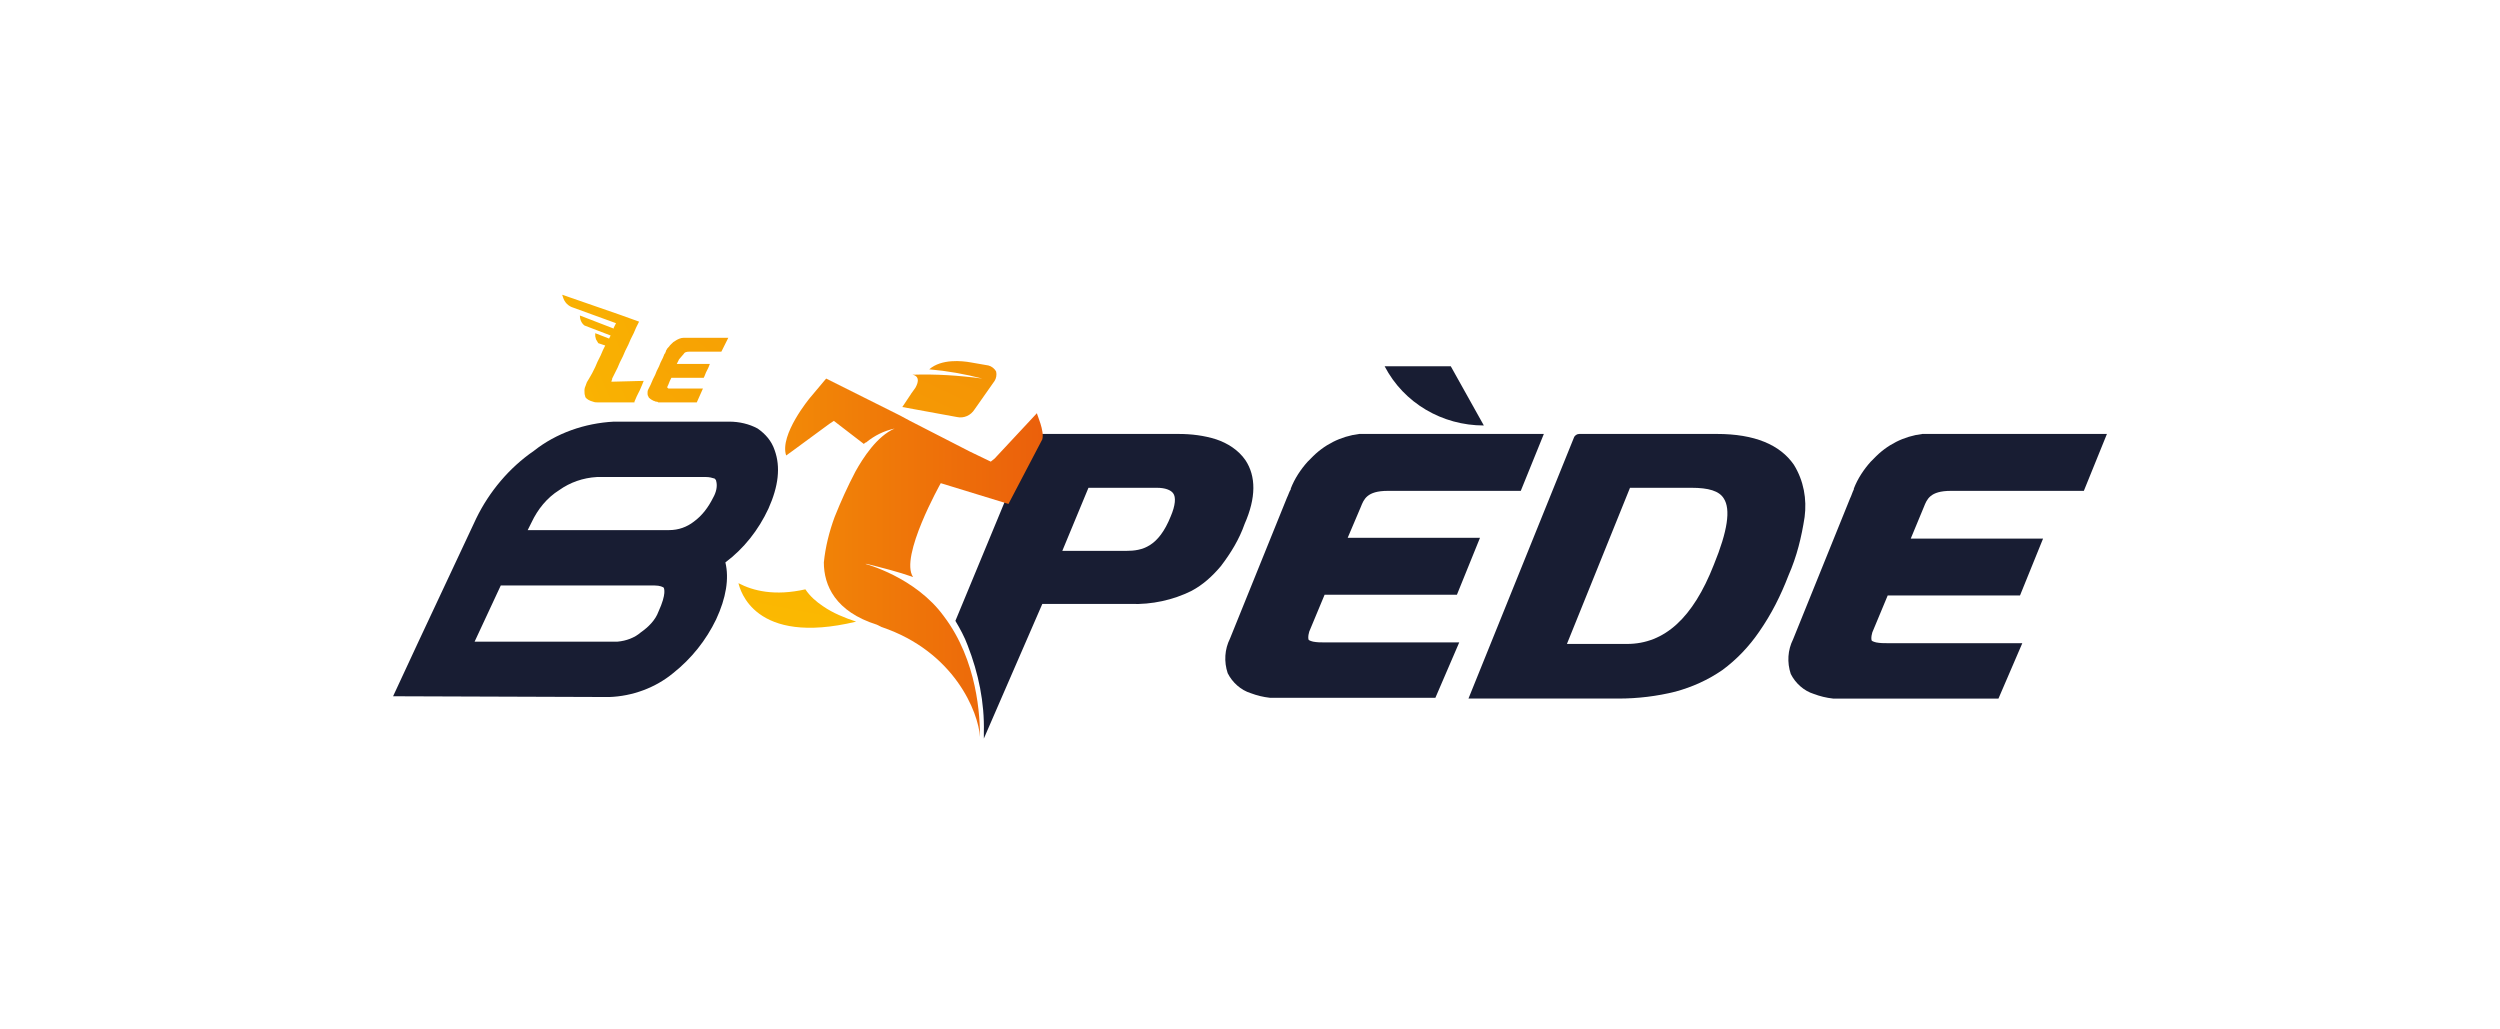
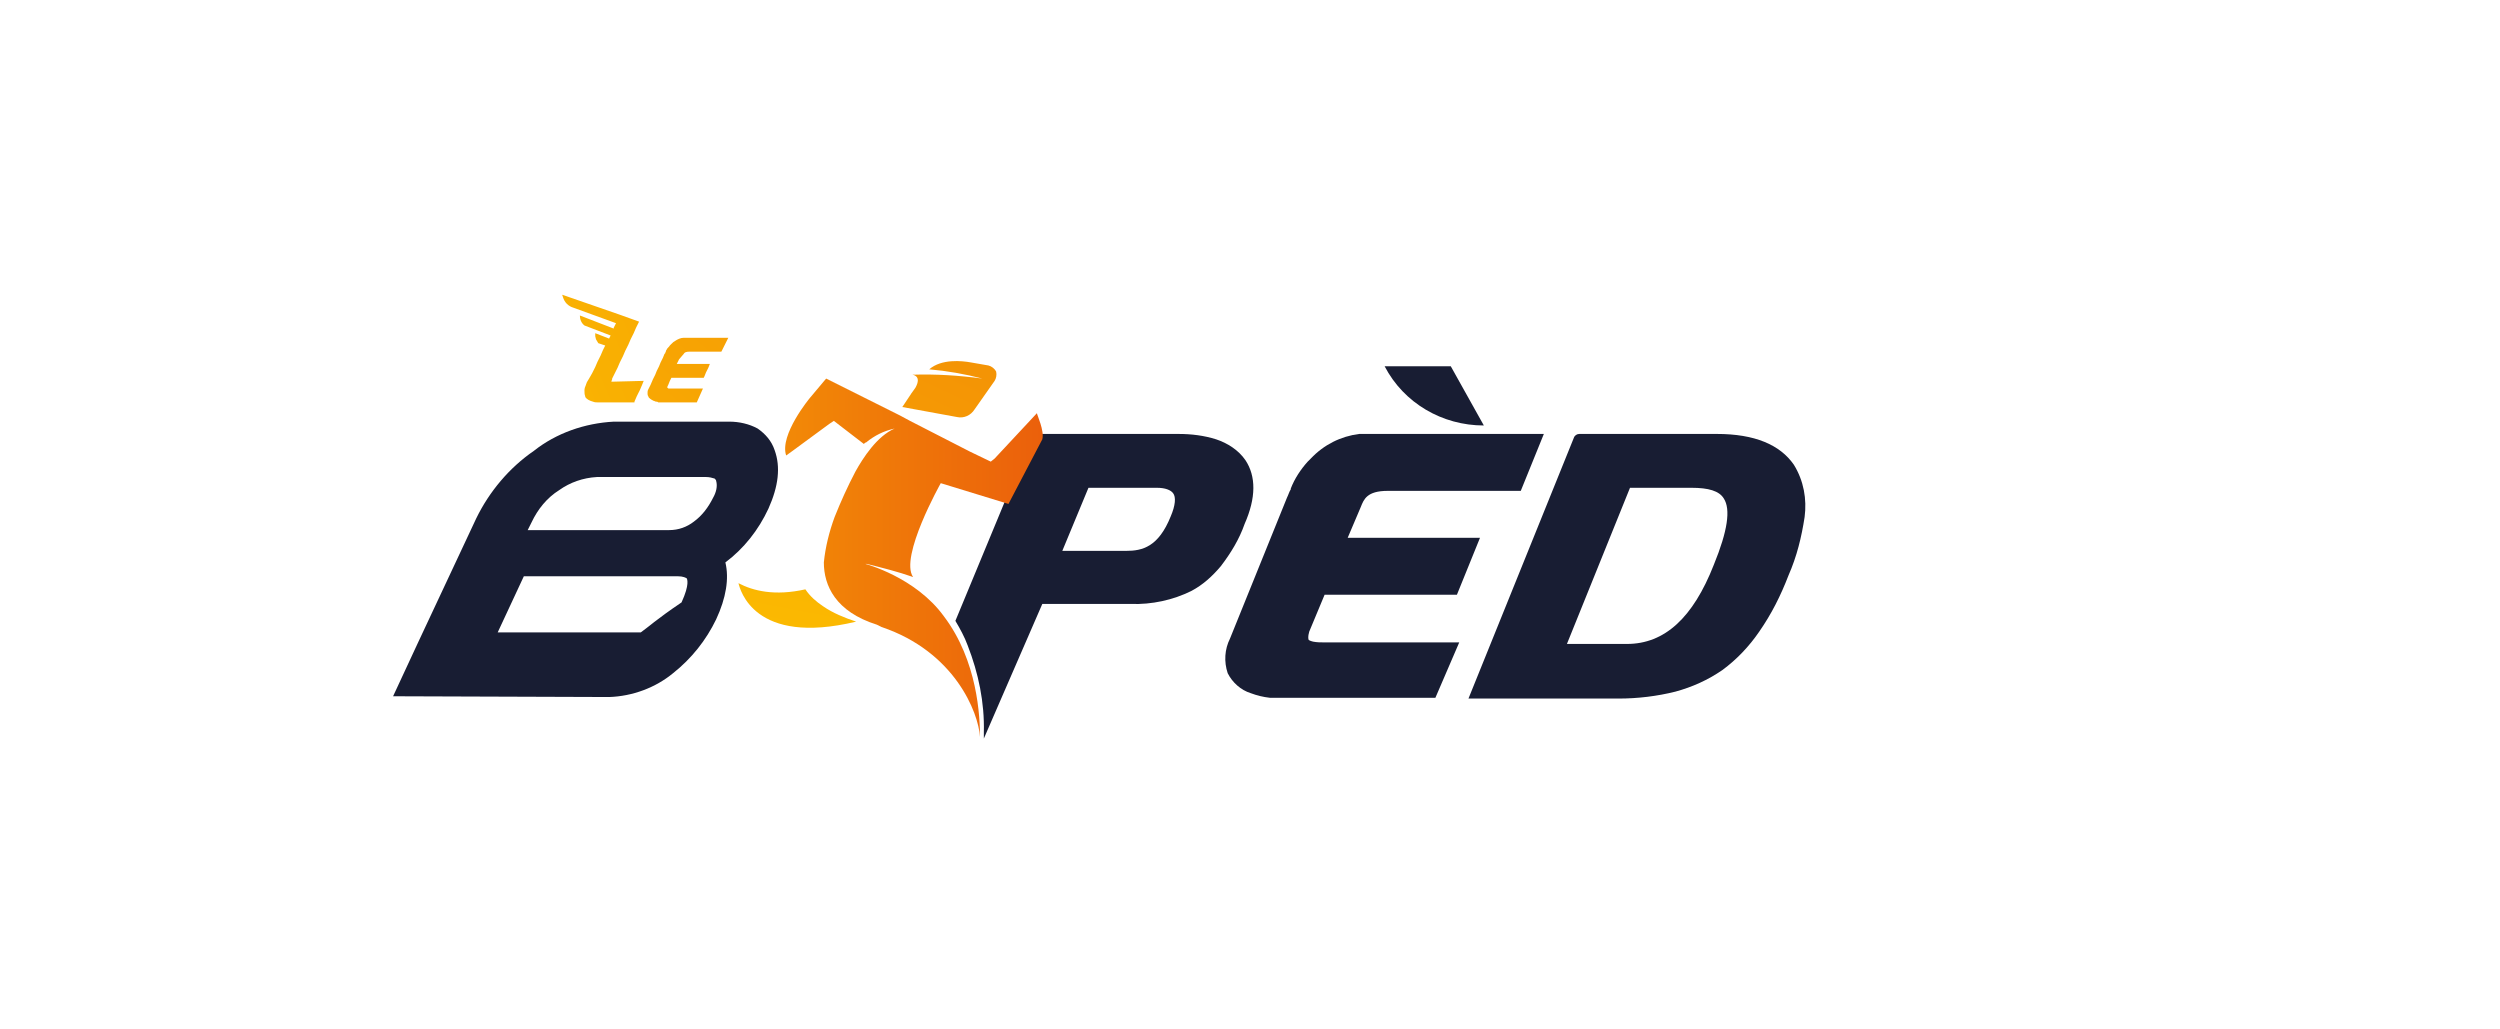
<svg xmlns="http://www.w3.org/2000/svg" version="1.1" id="Layer_1" x="0px" y="0px" viewBox="0 0 325 133.8" style="enable-background:new 0 0 325 133.8;" xml:space="preserve">
  <style type="text/css">
	.st0{fill:#FFFFFF;}
	.st1{fill:url(#Tracé_1_1_);}
	.st2{fill:url(#Tracé_2_1_);}
	.st3{fill:url(#Tracé_3_1_);}
	.st4{fill:#181D33;}
	.st5{fill:url(#Tracé_10_1_);}
	.st6{fill:url(#Tracé_11_1_);}
</style>
  <g id="logo-bipede" transform="translate(-.5 -897.5)">
    <g transform="translate(.5 897.5)">
      <path id="Rectangle_2-2" class="st0" d="M0,0h325v133.8H0V0z" />
    </g>
    <g id="Logo-lebipede" transform="translate(188.429 985.118)">
      <g id="Logo-lebipede-2" transform="translate(-111.429 -28.905)">
        <g id="Groupe_3" transform="translate(22.08)">
          <linearGradient id="Tracé_1_1_" gradientUnits="userSpaceOnUse" x1="-573.98" y1="359.073" x2="-559.117" y2="372.907" gradientTransform="matrix(10.377 0 0 -8.438 5905.535 3050.7)">
            <stop offset="5.000000e-03" style="stop-color:#FCBF00" />
            <stop offset="1" style="stop-color:#EA5B0C" />
          </linearGradient>
          <path id="Tracé_1" class="st1" d="M-9.7-12.7c0.1-0.2,0.3-0.3,0.8-0.3h4.1l0.9-1.8h-5.8c-0.4,0-0.8,0.2-1.1,0.4      c-0.2,0.1-0.3,0.2-0.5,0.4c0,0-0.1,0.1-0.1,0.1s-0.1,0.1-0.1,0.1c-0.1,0.2-0.3,0.3-0.4,0.5c0,0.1-0.1,0.1-0.1,0.2l0,0      c0,0.1-0.1,0.2-0.1,0.3l-0.1,0.1l-0.2,0.5l-0.3,0.6l-0.2,0.5l-0.3,0.6l-0.2,0.5l-0.3,0.6L-14-8.7l-0.2,0.4      c0,0.1-0.1,0.1-0.1,0.2c-0.1,0.2-0.1,0.3-0.1,0.5c0,0.1,0,0.3,0.1,0.4c0,0.1,0.1,0.2,0.1,0.2c0.2,0.2,0.4,0.3,0.6,0.4      c0.1,0,0.2,0.1,0.3,0.1c0.1,0,0.2,0,0.3,0.1h5l0.8-1.8h-4c-0.1,0-0.2,0-0.4,0c-0.1,0-0.1,0-0.2-0.1s0-0.1,0-0.2l0.1-0.2l0.2-0.5      l0.2-0.4h4.2l0.1-0.2l0.2-0.5l0.3-0.6l0.2-0.5h-4l-0.3,0l0.3-0.6L-9.7-12.7z" />
          <linearGradient id="Tracé_2_1_" gradientUnits="userSpaceOnUse" x1="-573.699" y1="375.375" x2="-559.28" y2="383.651" gradientTransform="matrix(10.695 0 0 -14.111 6090.908 5301.736)">
            <stop offset="5.000000e-03" style="stop-color:#FCBF00" />
            <stop offset="1" style="stop-color:#EA5B0C" />
          </linearGradient>
          <path id="Tracé_2" class="st2" d="M-18.7-9.1c-0.1,0-0.2,0-0.3,0c0,0-0.1,0-0.1,0c0,0,0-0.1,0.1-0.3c0,0,0-0.1,0-0.1l0.3-0.6      l0.4-0.8l0.3-0.7l0.4-0.8l0.3-0.7l0.4-0.8l0.3-0.7l0.4-0.8l0.3-0.7l0.4-0.8l-2.5-0.9v0l-7.5-2.6l0.1,0.3      c0.2,0.7,0.7,1.2,1.4,1.4l5.5,2l-0.3,0.6l0,0.1l-4.4-1.7c0,0.5,0.2,1,0.6,1.3l3.4,1.3l-0.2,0.4l-1.8-0.7c0,0,0,0,0,0      c0,0.1,0,0.3,0,0.4l0.1,0.4c0.1,0.2,0.2,0.3,0.3,0.5l0.9,0.3l-0.3,0.6l-0.3,0.7l-0.4,0.8l-0.3,0.7l-0.4,0.8L-22-9.5L-22.3-9      c0,0.1-0.1,0.2-0.1,0.3c-0.1,0.2-0.2,0.5-0.2,0.7c0,0.3,0,0.6,0.1,0.8c0,0,0,0.1,0,0.1c0.2,0.3,0.6,0.5,1,0.6      c0.2,0.1,0.5,0.1,0.7,0.1h4.7l0-0.1l0.3-0.7l0.4-0.8l0.3-0.7l0.2-0.5L-18.7-9.1z" />
        </g>
        <linearGradient id="Tracé_3_1_" gradientUnits="userSpaceOnUse" x1="-564.007" y1="345.581" x2="-553.332" y2="366.733" gradientTransform="matrix(15.24 0 0 -5.826 8608.557 2043.576)">
          <stop offset="5.000000e-03" style="stop-color:#FCBF00" />
          <stop offset="1" style="stop-color:#EA5B0C" />
        </linearGradient>
        <path id="Tracé_3" class="st3" d="M34.8,22.1c-1.5-0.5-3-1.1-4.3-2c-0.9-0.6-1.7-1.3-2.3-2.2c-4,0.9-6.8,0.2-8.7-0.8     C19.7,17.9,21.5,25.3,34.8,22.1L34.8,22.1z" />
-         <path id="Tracé_4" class="st4" d="M22-3c-1.1-0.6-2.4-0.9-3.7-0.9h-15C-0.5-3.7-4.2-2.4-7.1-0.1c-3.2,2.2-5.8,5.3-7.5,8.8     l-7.5,16h0l-3.3,7.1l28.1,0.1c3-0.1,6-1.2,8.3-3.1l0,0c2.4-1.9,4.3-4.3,5.6-7c1.3-2.8,1.7-5.3,1.2-7.4c2.4-1.8,4.3-4.2,5.6-7     C24.7,4.5,25,2,24.2-0.2C23.8-1.4,23-2.3,22-3L22-3z M1.1,3.3h14.2c0.4,0,0.8,0.1,1.1,0.2c0.1,0.1,0.2,0.2,0.2,0.3     c0.2,0.7,0,1.5-0.4,2.2c-0.6,1.2-1.4,2.3-2.5,3.1c-0.9,0.7-2,1.1-3.2,1.1H-7.9l0.5-1C-6.6,7.5-5.4,6-3.8,5     C-2.4,4-0.7,3.4,1.1,3.3L1.1,3.3z M6.8,23.5c-0.8,0.7-1.9,1.1-3,1.2h-18.6l3.4-7.3h20c0.7,0,1.1,0.2,1.2,0.3     c0,0.1,0.4,0.7-0.7,3.1C8.7,21.9,7.8,22.8,6.8,23.5z" />
+         <path id="Tracé_4" class="st4" d="M22-3c-1.1-0.6-2.4-0.9-3.7-0.9h-15C-0.5-3.7-4.2-2.4-7.1-0.1c-3.2,2.2-5.8,5.3-7.5,8.8     l-7.5,16h0l-3.3,7.1l28.1,0.1c3-0.1,6-1.2,8.3-3.1l0,0c2.4-1.9,4.3-4.3,5.6-7c1.3-2.8,1.7-5.3,1.2-7.4c2.4-1.8,4.3-4.2,5.6-7     C24.7,4.5,25,2,24.2-0.2C23.8-1.4,23-2.3,22-3L22-3z M1.1,3.3h14.2c0.4,0,0.8,0.1,1.1,0.2c0.1,0.1,0.2,0.2,0.2,0.3     c0.2,0.7,0,1.5-0.4,2.2c-0.6,1.2-1.4,2.3-2.5,3.1c-0.9,0.7-2,1.1-3.2,1.1H-7.9l0.5-1C-6.6,7.5-5.4,6-3.8,5     C-2.4,4-0.7,3.4,1.1,3.3L1.1,3.3z M6.8,23.5h-18.6l3.4-7.3h20c0.7,0,1.1,0.2,1.2,0.3     c0,0.1,0.4,0.7-0.7,3.1C8.7,21.9,7.8,22.8,6.8,23.5z" />
        <path id="Tracé_5" class="st4" d="M158.1,8.5c0.3-2.3-0.1-4.7-1.4-6.8c-1.8-2.6-5.1-4-10-4h-9.6c-2.4,0-4.4,0-5.8,0h-2.5     c-0.3,0-0.6,0.2-0.7,0.5l-13.7,33.9h19.5c2.5,0,5-0.3,7.4-0.9c2.2-0.6,4.2-1.5,6.1-2.8c1.9-1.4,3.5-3.1,4.8-5     c1.6-2.3,2.8-4.7,3.8-7.3C157.1,13.6,157.7,11.1,158.1,8.5L158.1,8.5z M135,25h-7.8l8.2-20.3h8c2.2,0,3.6,0.4,4.2,1.4     c0.9,1.4,0.5,4.2-1.3,8.6C143.6,21.6,139.9,25,135,25L135,25z" />
-         <path id="Tracé_6" class="st4" d="M173.6,7.2c0.4-1,0.8-2.1,3.5-2.1h17.3l3-7.4h-24c-2.4,0.3-4.6,1.4-6.3,3.2     c-0.1,0.1-0.3,0.3-0.4,0.4c-0.9,1-1.7,2.2-2.2,3.5l0,0.1c-0.2,0.4-0.3,0.8-0.5,1.2l-7.4,18.3c-0.7,1.4-0.8,3-0.3,4.5     c0.6,1.2,1.7,2.2,3,2.6c0.8,0.3,1.6,0.5,2.5,0.6l0,0h21.5l3.1-7.2h-17.5c-0.5,0-1,0-1.5-0.1c-0.4-0.1-0.6-0.2-0.6-0.3     s-0.1-0.3,0.1-1l2-4.8h17.2l3-7.4h-17.2L173.6,7.2L173.6,7.2z" />
        <path id="Tracé_7" class="st4" d="M100.4,7.2c0.4-1,0.8-2.1,3.5-2.1h17.3l3-7.4h-24c-2.4,0.3-4.6,1.4-6.3,3.2     c-0.1,0.1-0.3,0.3-0.4,0.4c-0.9,1-1.7,2.2-2.2,3.5l0,0.1C91.1,5.2,91,5.6,90.8,6l-7.4,18.3c-0.7,1.4-0.8,3-0.3,4.5     c0.6,1.2,1.7,2.2,3,2.6c0.8,0.3,1.6,0.5,2.5,0.6l0,0h21.5l3.1-7.2H95.7c-0.5,0-1,0-1.5-0.1c-0.4-0.1-0.6-0.2-0.6-0.3     s-0.1-0.3,0.1-1l2-4.8h17.2l3-7.4H98.7L100.4,7.2L100.4,7.2z" />
        <path id="Tracé_8" class="st4" d="M116.4-3.4l-4.3-7.7h-8.6C106-6.3,111-3.4,116.4-3.4z" />
        <path id="Tracé_9" class="st4" d="M85.4,1.1c-0.9-1.3-2.3-2.2-3.8-2.7c-1.6-0.5-3.2-0.7-4.9-0.7h-19l-1.1,2.8l-3.1,7.5l-5.8,14     c0.6,1,1.2,2.1,1.6,3.2c1.4,3.6,2.2,7.4,2.1,11.3c0,0.3,0,0.5,0,0.8l2.3-5.3c0,0,0,0,0,0l5.3-12.2c0.5,0,1.4,0,2.9,0h3.2     c1,0,2.3,0,3.1,0h0.1c0.7,0,1.4,0,2.2,0c2.7,0.1,5.5-0.5,7.9-1.7c1.5-0.8,2.7-1.9,3.8-3.2c1.3-1.7,2.4-3.5,3.1-5.5     C86.8,6,86.8,3.2,85.4,1.1L85.4,1.1z M75.7,8.4c-1.6,4-3.7,4.5-5.8,4.5h-8.3L65,4.7h8.9C75,4.7,75.7,5,76,5.4     C76.4,5.9,76.3,7,75.7,8.4L75.7,8.4z" />
        <linearGradient id="Tracé_10_1_" gradientUnits="userSpaceOnUse" x1="-560.32" y1="350.91" x2="-547.725" y2="366.888" gradientTransform="matrix(12.241 0 0 -7.306 6842.189 2603.468)">
          <stop offset="5.000000e-03" style="stop-color:#FCBF00" />
          <stop offset="1" style="stop-color:#EA5B0C" />
        </linearGradient>
        <path id="Tracé_10" class="st5" d="M53-10.4c-0.2-0.4-0.6-0.7-1-0.8c0,0,0,0,0,0l-2.3-0.4c-1.1-0.2-3.8-0.5-5.4,0.9     c2.3,0.2,4.6,0.6,6.9,1.2c-3-0.4-6-0.6-9.1-0.5c0,0,1.3,0.1,0.4,1.7L42-7.6c-0.1,0.1-0.1,0.2-0.2,0.3l-1,1.5l7.1,1.3     c0.9,0.2,1.8-0.2,2.3-1l2.6-3.7C53-9.5,53.1-10,53-10.4L53-10.4z" />
        <linearGradient id="Tracé_11_1_" gradientUnits="userSpaceOnUse" x1="-582.579" y1="391.016" x2="-580.154" y2="391.016" gradientTransform="matrix(33.549 0 0 -46.404 19526.516 18158.385)">
          <stop offset="5.000000e-03" style="stop-color:#FCBF00" />
          <stop offset="1" style="stop-color:#EA5B0C" />
        </linearGradient>
        <path id="Tracé_11" class="st6" d="M58.3-5l-5.5,5.9l-0.5,0.4L49.6,0c0,0,0,0,0,0l-7.8-4l0,0l-1.3-0.7h0l-9.6-4.8l-2.1,2.5     c0,0-4,4.8-3.1,7.5l0.7-0.5l4.9-3.6L31.9-4L35.8-1c0.1-0.1,0.2-0.2,0.3-0.2c1.1-0.9,2.3-1.5,3.7-1.8c-2.3,1-4.1,3.8-5.1,5.6     c-1,1.9-1.9,3.9-2.7,5.9c-0.7,1.9-1.2,3.9-1.4,5.9c0,3,1.5,6.4,6.9,8.1l0.2,0.1l0.2,0.1c0,0,0,0,0,0l0.2,0.1     c9.5,3.2,12.6,11.1,12.8,14.3c0-2.6-0.3-9.9-4.7-15.7c-3.7-5.1-10.2-6.8-10.2-6.8l0.2,0c2,0.5,4,1,6,1.7     c-1.8-2.6,3.6-12.2,3.6-12.2l8.8,2.7L59-1.6C59.3-2.7,58.3-4.8,58.3-5L58.3-5z" />
      </g>
    </g>
  </g>
</svg>